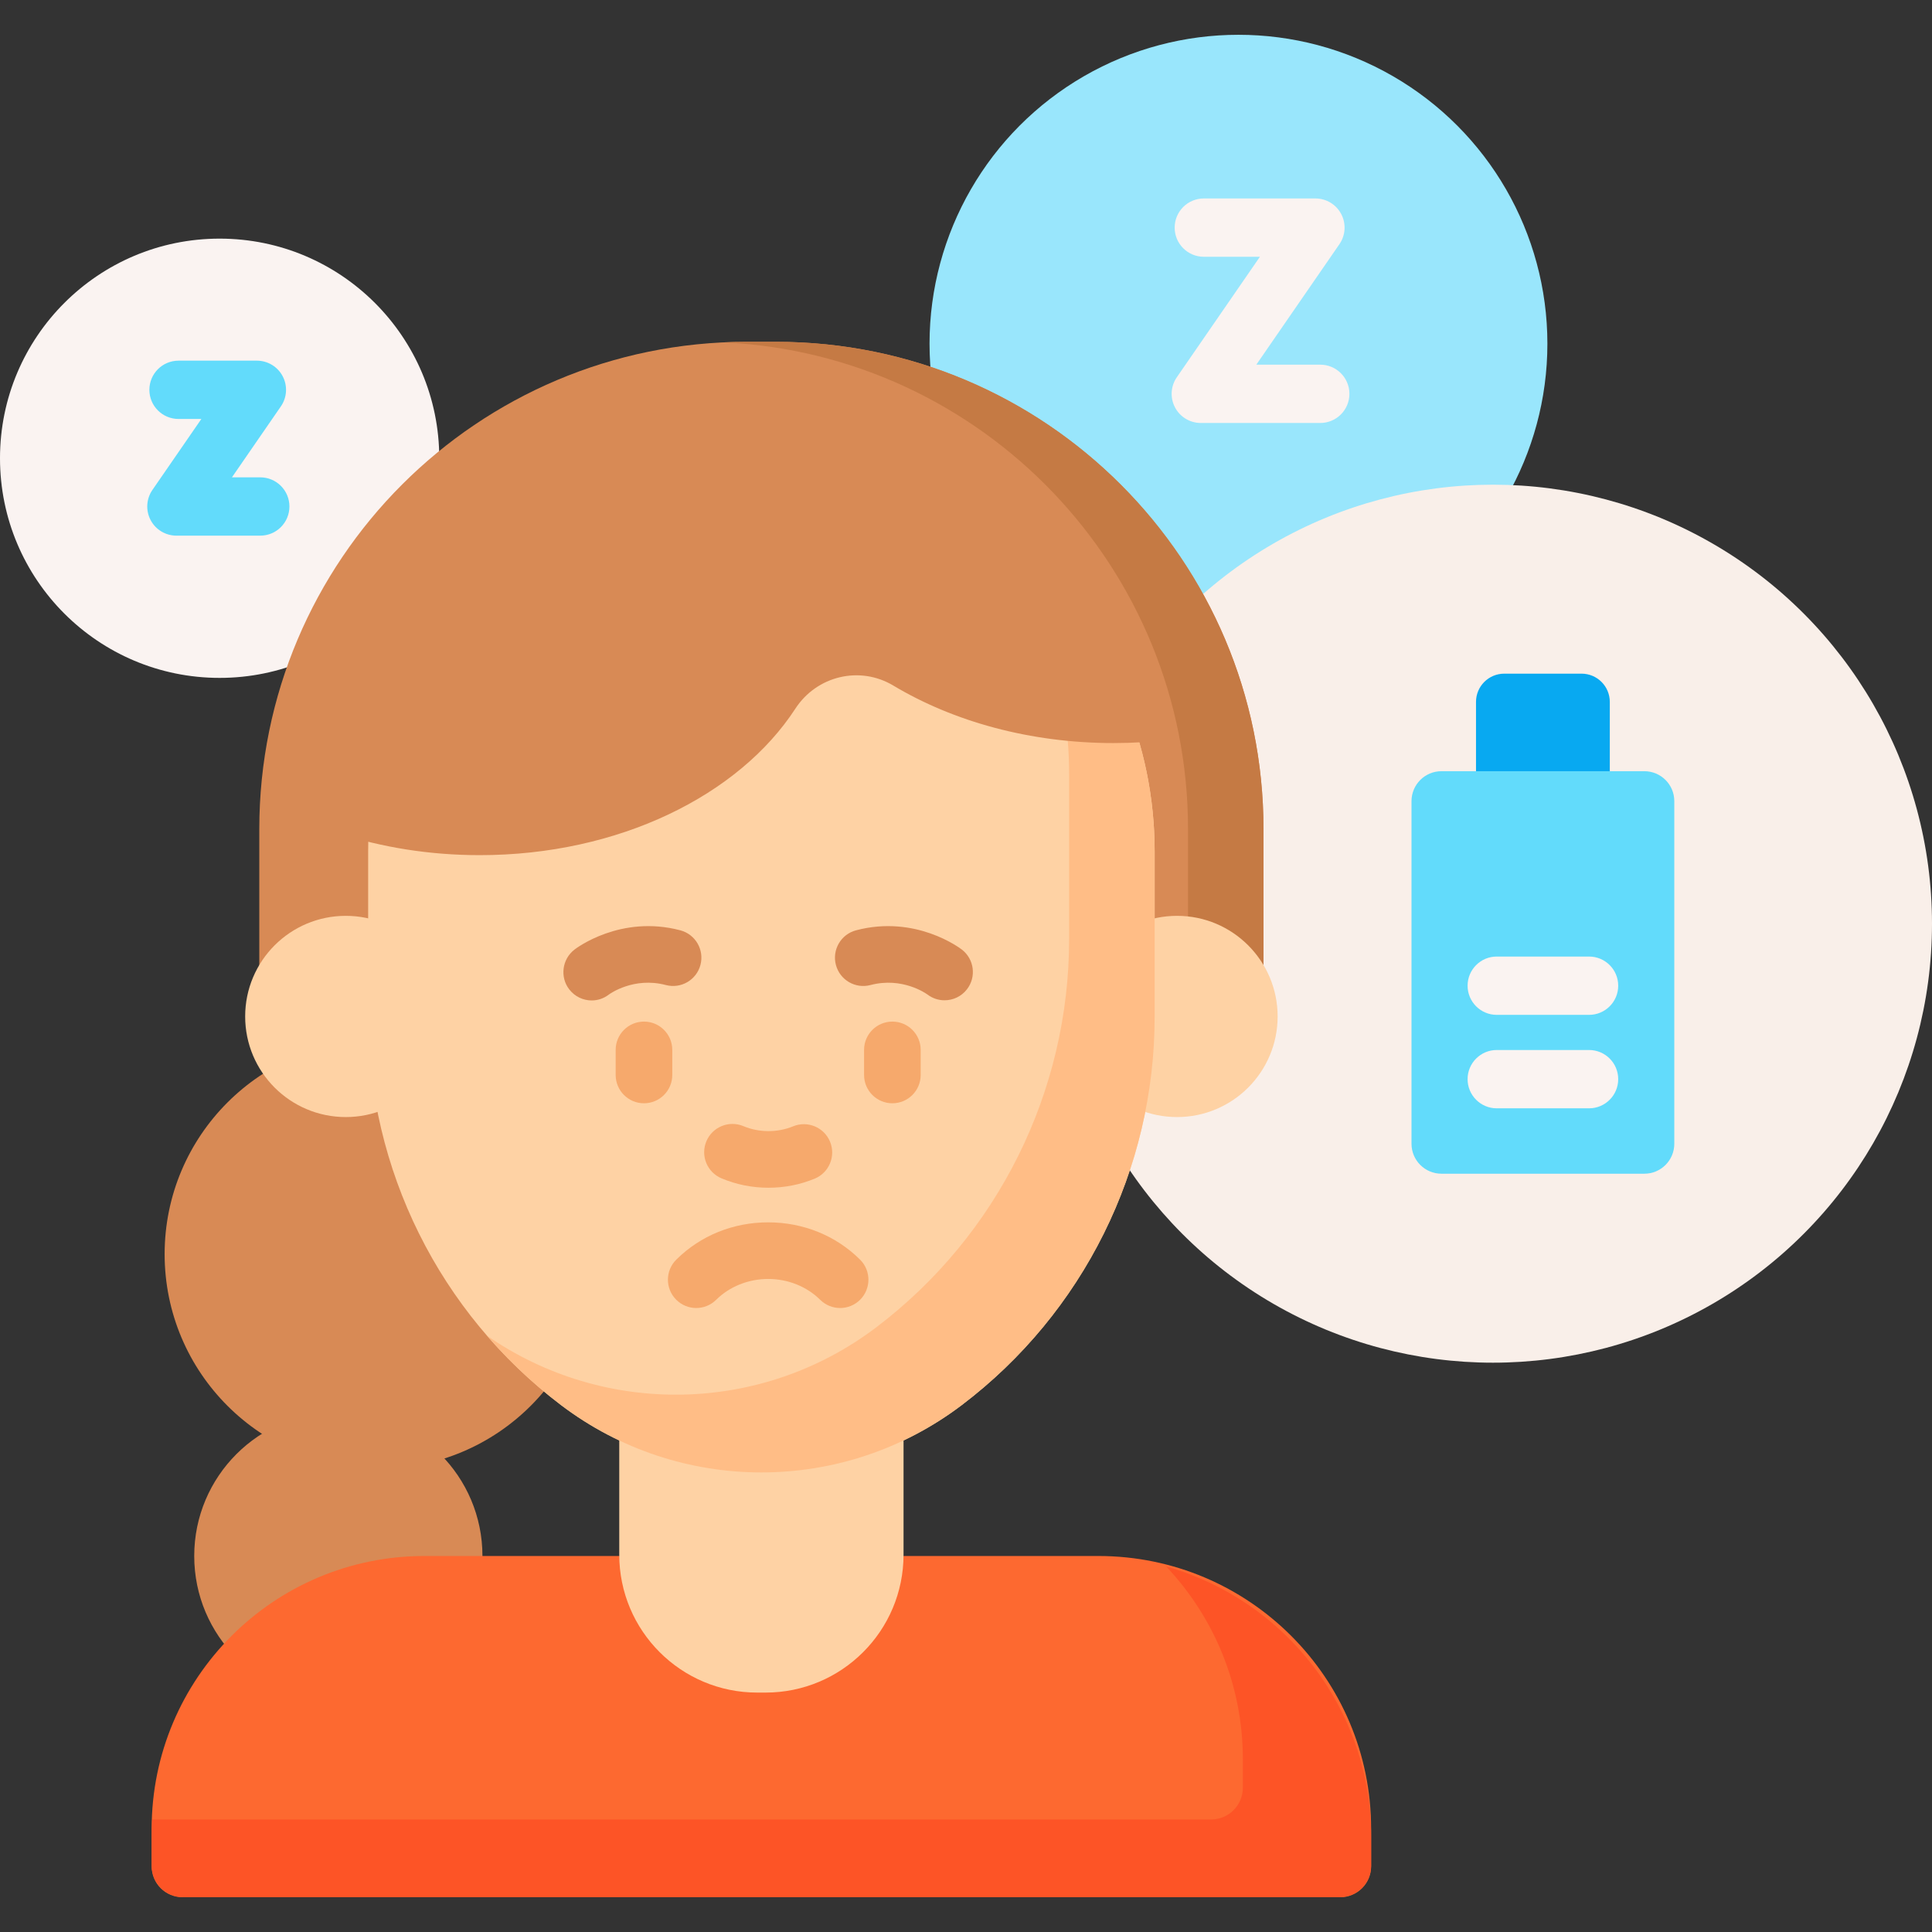
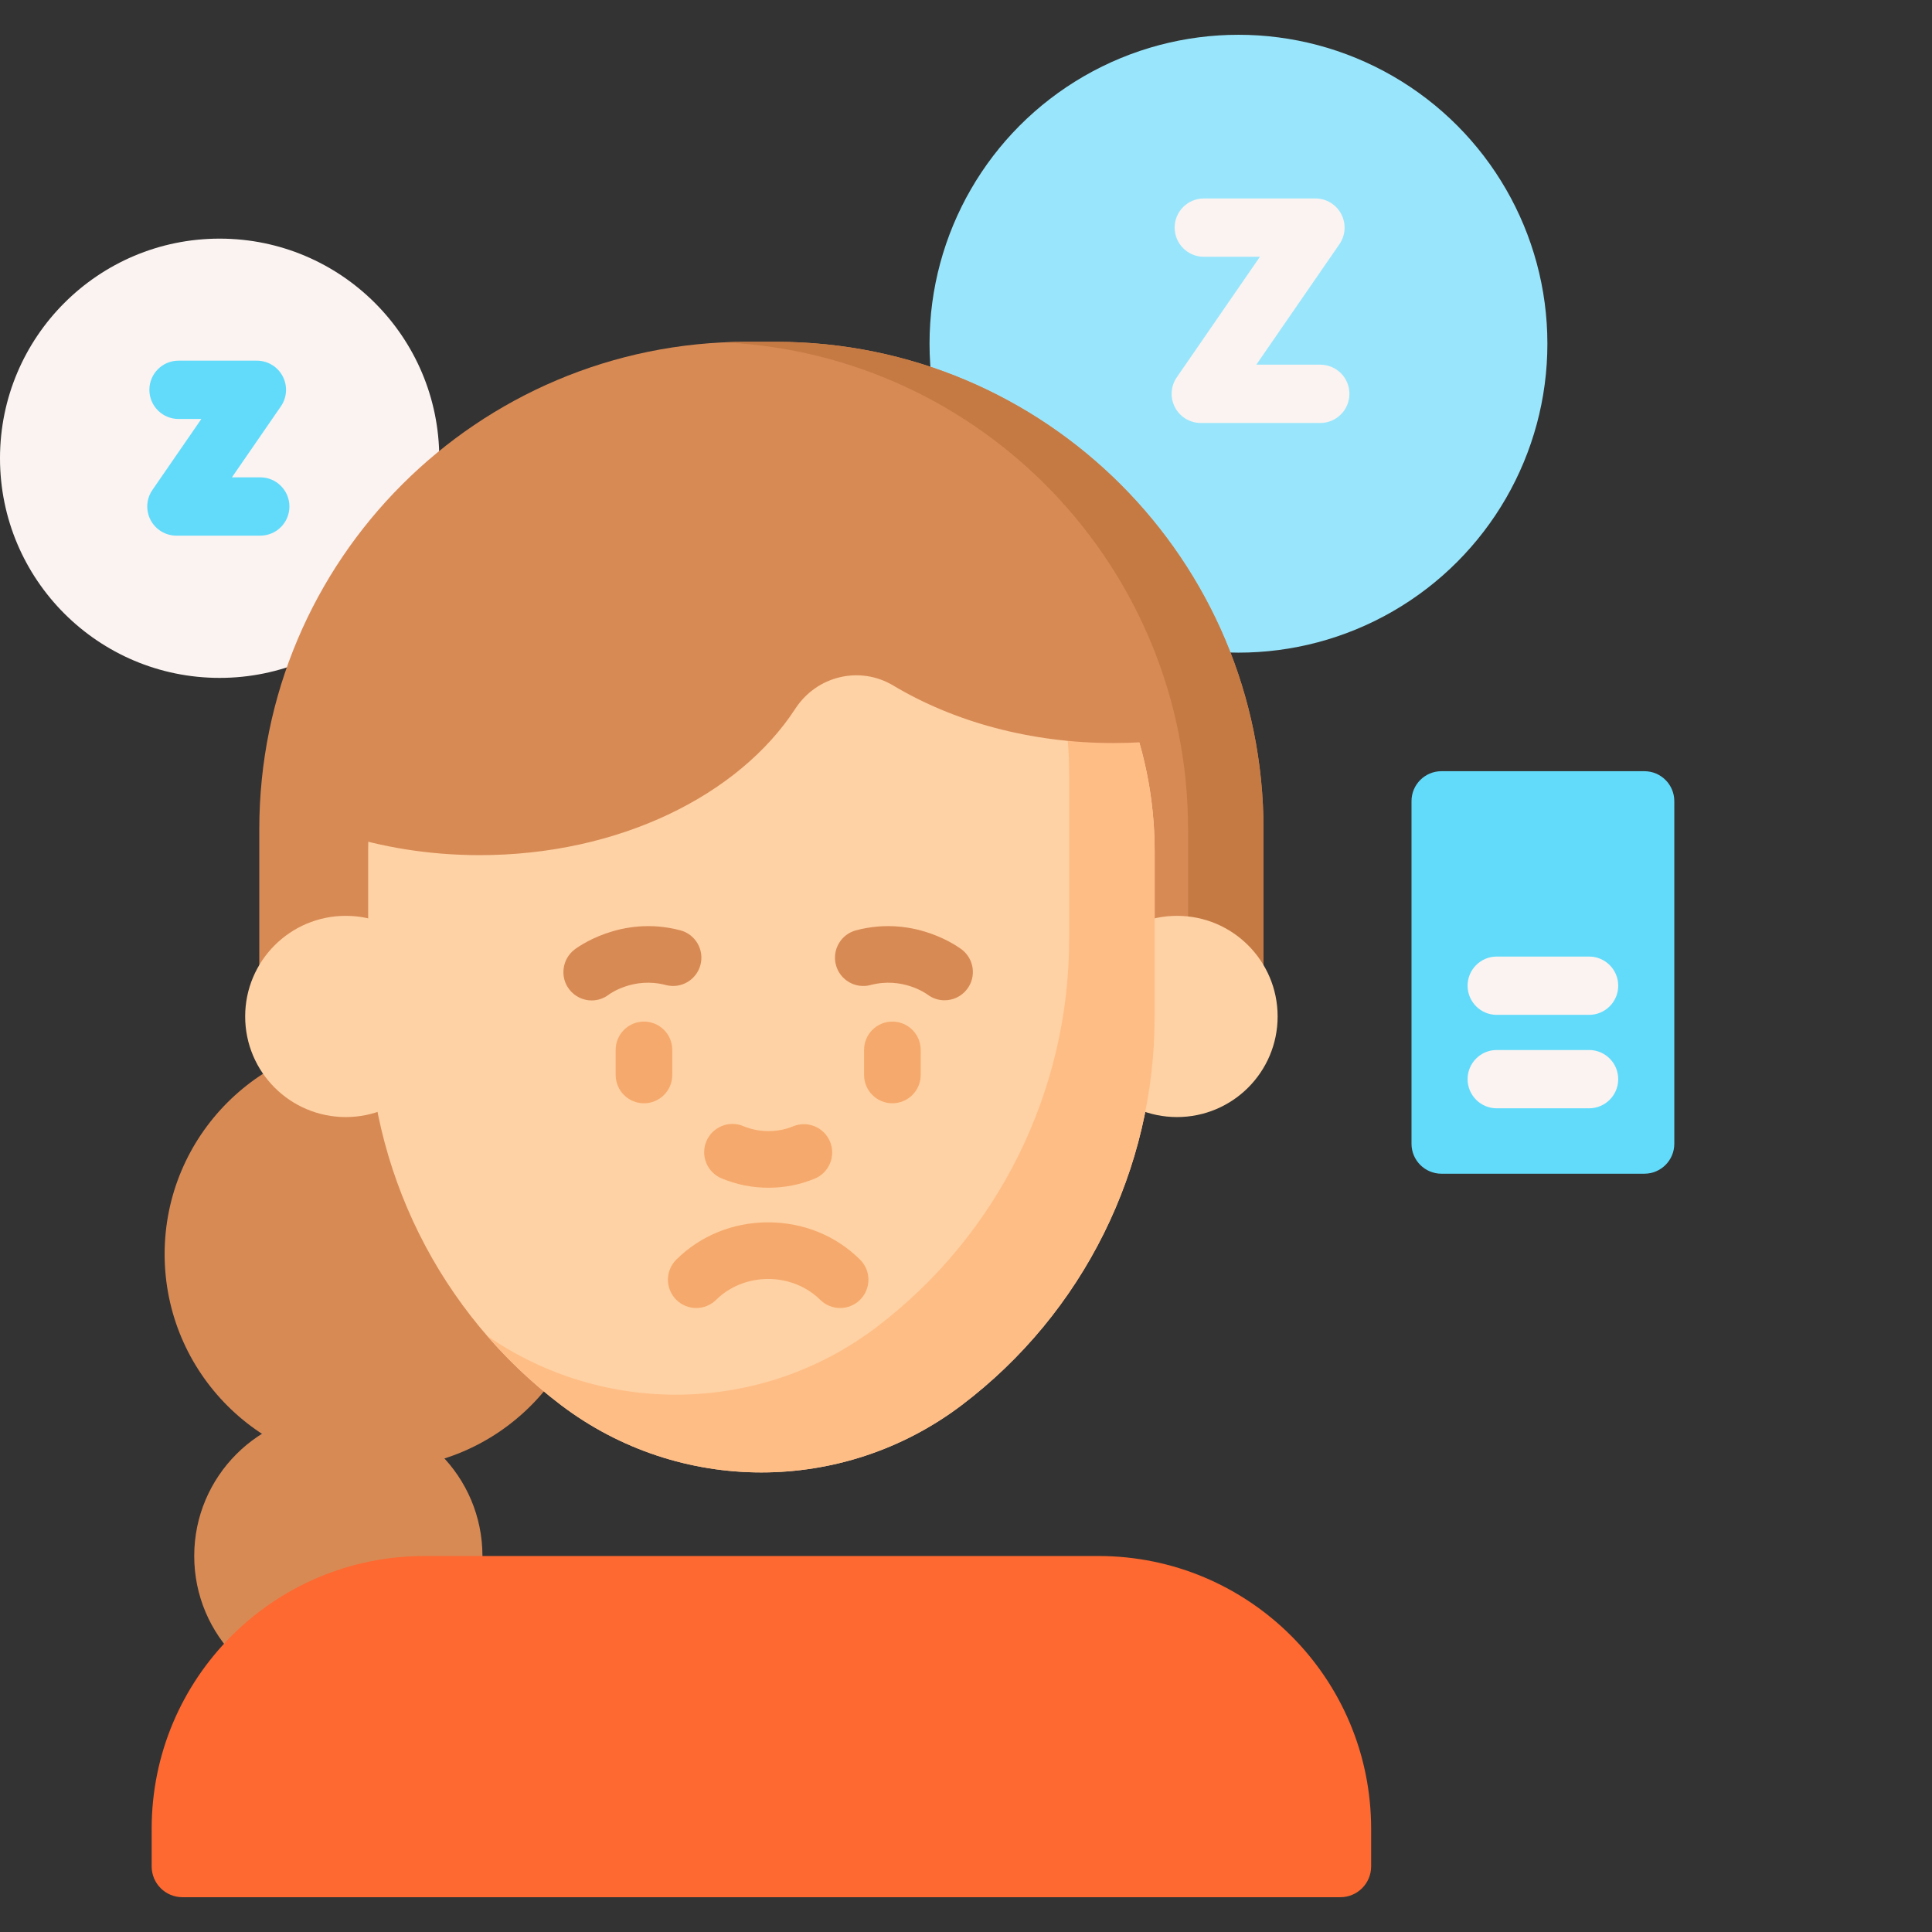
<svg xmlns="http://www.w3.org/2000/svg" id="Capa_1" height="512" viewBox="0 0 512 512" width="512">
  <rect x="0" y="0" width="512" height="512" fill="#333333" stroke="none" />
  <g>
    <circle cx="328.206" cy="91.088" fill="#99e6fc" r="81.869" />
    <circle cx="89.663" cy="412.356" fill="#d88a55" r="38.19" />
    <path d="m355.204 502.781h-306.851c-4.507 0-8.161-3.654-8.161-8.161v-9.974c0-39.925 32.366-72.29 72.29-72.29h178.592c39.925 0 72.29 32.366 72.29 72.29v9.974c.001 4.507-3.653 8.161-8.16 8.161z" fill="#fd6930" />
-     <path d="m309.061 415.142c12.581 13.336 20.308 31.301 20.308 51.082v7.546c0 4.643-3.764 8.407-8.407 8.407h-280.611c-.095 1.54-.159 3.088-.159 4.651v7.546c0 4.643 3.764 8.407 8.407 8.407h306.359c4.643 0 8.407-3.764 8.407-8.407v-7.546c0-34.137-22.978-62.889-54.304-71.686z" fill="#fd5426" />
-     <circle cx="395.66" cy="244.787" fill="#f9efe9" r="116.34" />
    <path d="m116.41 121.444c0 32.146-26.059 58.205-58.205 58.205s-58.205-26.059-58.205-58.205 26.059-58.205 58.205-58.205 58.205 26.059 58.205 58.205z" fill="#faf3f1" />
    <circle cx="100.464" cy="332.361" fill="#d88a55" r="56.835" />
-     <path d="m202.882 448.552h-2.207c-20.195 0-36.566-16.371-36.566-36.566v-55.741h75.34v55.741c0 20.195-16.372 36.566-36.567 36.566z" fill="#fed2a4" />
    <path d="m334.842 268.714h-266.127v-48.964c0-71.336 57.829-129.165 129.165-129.165h7.797c71.336 0 129.165 57.829 129.165 129.165z" fill="#d88a55" />
    <path d="m205.677 90.584h-7.797c-2.046 0-4.079.053-6.102.147 68.502 3.187 123.063 59.728 123.063 129.018v48.965h20v-48.965c.001-71.335-57.828-129.165-129.164-129.165z" fill="#c57a44" />
    <g fill="#fed2a4">
      <circle cx="311.922" cy="269.371" r="26.663" />
      <circle cx="91.635" cy="269.371" r="26.663" />
      <path d="m148.654 372.343c31.41 23.822 74.839 23.822 106.249 0 32.185-24.41 51.091-62.476 51.091-102.871v-43.813c0-57.556-46.659-104.215-104.215-104.215-57.556 0-104.215 46.659-104.215 104.215v43.813c-.001 40.394 18.905 78.461 51.09 102.871z" />
    </g>
    <path d="m259.77 139.06c14.722 17.972 23.56 40.951 23.56 65.995v43.813c0 40.394-18.906 78.461-51.091 102.871-30.402 23.057-72.061 23.796-103.186 2.219 5.824 6.73 12.375 12.904 19.601 18.385 31.41 23.822 74.839 23.822 106.249 0 32.185-24.41 51.091-62.476 51.091-102.871v-43.813c0-36.091-18.348-67.895-46.224-86.599z" fill="#ffbd86" />
    <path d="m310.336 195.996c-12.988-47.699-56.603-82.775-108.418-82.775-60.456 0-109.752 47.747-112.255 107.588 11.459 3.735 24.134 5.814 37.469 5.814 36.861 0 68.694-15.853 83.64-38.812 5.663-8.699 17.047-11.462 25.955-6.135 15.938 9.531 36.25 15.243 58.374 15.243 5.19 0 10.277-.319 15.235-.923z" fill="#d88a55" />
    <path d="m349.882 112.095h-31.656c-2.871 0-5.506-1.593-6.841-4.135-1.335-2.541-1.15-5.615.48-7.978l22.024-31.935h-14.864c-4.267 0-7.726-3.459-7.726-7.726s3.459-7.726 7.726-7.726h29.578c2.871 0 5.506 1.593 6.841 4.135 1.335 2.541 1.15 5.615-.48 7.978l-22.024 31.934h16.942c4.267 0 7.726 3.459 7.726 7.726 0 4.268-3.459 7.727-7.726 7.727z" fill="#faf3f1" />
    <path d="m68.974 141.953h-22.223c-2.871 0-5.506-1.593-6.841-4.135-1.335-2.541-1.15-5.615.48-7.978l12.971-18.808h-6.049c-4.267 0-7.726-3.459-7.726-7.726 0-4.268 3.459-7.726 7.726-7.726h20.763c2.871 0 5.506 1.593 6.841 4.135 1.335 2.541 1.15 5.615-.48 7.978l-12.971 18.807h7.508c4.267 0 7.726 3.459 7.726 7.726.001 4.268-3.458 7.727-7.725 7.727z" fill="#62dbfb" />
-     <path d="m426.613 204.377v-18.366c0-4.133-3.35-7.483-7.483-7.483h-20.488c-4.133 0-7.483 3.35-7.483 7.483v28.949z" fill="#08a9f1" />
    <path d="m443.707 212.313v90.796c0 4.383-3.553 7.936-7.936 7.936h-53.771c-4.383 0-7.936-3.553-7.936-7.936v-90.796c0-4.383 3.553-7.936 7.936-7.936h53.771c4.383 0 7.936 3.553 7.936 7.936z" fill="#62dbfb" />
    <path d="m421.117 293.715h-24.463c-4.267 0-7.726-3.459-7.726-7.726s3.459-7.726 7.726-7.726h24.463c4.267 0 7.726 3.459 7.726 7.726s-3.459 7.726-7.726 7.726z" fill="#faf3f1" />
    <path d="m421.117 268.949h-24.463c-4.267 0-7.726-3.459-7.726-7.726s3.459-7.726 7.726-7.726h24.463c4.267 0 7.726 3.459 7.726 7.726s-3.459 7.726-7.726 7.726z" fill="#faf3f1" />
    <g>
      <path d="m236.489 292.38c-4.142 0-7.5-3.357-7.5-7.5v-6.648c0-4.143 3.358-7.5 7.5-7.5s7.5 3.357 7.5 7.5v6.648c0 4.142-3.357 7.5-7.5 7.5z" fill="#f6a96c" />
    </g>
    <g>
      <path d="m170.66 292.38c-4.142 0-7.5-3.357-7.5-7.5v-6.648c0-4.143 3.358-7.5 7.5-7.5s7.5 3.357 7.5 7.5v6.648c0 4.142-3.358 7.5-7.5 7.5z" fill="#f6a96c" />
    </g>
    <g>
      <path d="m250.316 265.086c-1.582 0-3.175-.498-4.529-1.526-.384-.279-6.678-4.734-15.1-2.514-4.009 1.058-8.109-1.334-9.165-5.339-1.057-4.005 1.334-8.108 5.339-9.165 15.826-4.177 27.562 4.734 28.055 5.115 3.274 2.538 3.871 7.249 1.334 10.522-1.478 1.908-3.694 2.907-5.934 2.907z" fill="#d88a55" />
    </g>
    <g>
      <path d="m156.802 265.129c-2.239 0-4.453-1.008-5.937-2.923-2.537-3.273-1.905-8.011 1.369-10.549.492-.381 12.234-9.289 28.055-5.115 4.005 1.057 6.396 5.159 5.339 9.165-1.056 4.004-5.159 6.395-9.165 5.339-8.51-2.244-14.845 2.325-15.11 2.521-1.36 1.053-2.962 1.562-4.551 1.562z" fill="#d88a55" />
    </g>
    <g>
      <path d="m222.643 346.637c-1.911 0-3.822-.726-5.285-2.178-3.535-3.511-8.559-5.524-13.784-5.524s-10.249 2.014-13.784 5.524c-2.939 2.919-7.687 2.901-10.606-.037-2.918-2.939-2.902-7.688.037-10.606 6.416-6.372 15.065-9.881 24.354-9.881 9.288 0 17.937 3.509 24.353 9.881 2.939 2.918 2.956 7.667.037 10.606-1.466 1.476-3.394 2.215-5.322 2.215z" fill="#f6a96c" />
    </g>
    <g>
      <path d="m203.655 314.763c-4.332 0-8.522-.84-12.455-2.496-3.817-1.608-5.608-6.006-4.001-9.823 1.608-3.816 6.006-5.607 9.823-4.001 4.122 1.735 9.018 1.753 13.157.046 3.83-1.58 8.214.245 9.793 4.074s-.245 8.214-4.074 9.793c-3.874 1.598-7.993 2.407-12.243 2.407z" fill="#f6a96c" />
    </g>
  </g>
</svg>